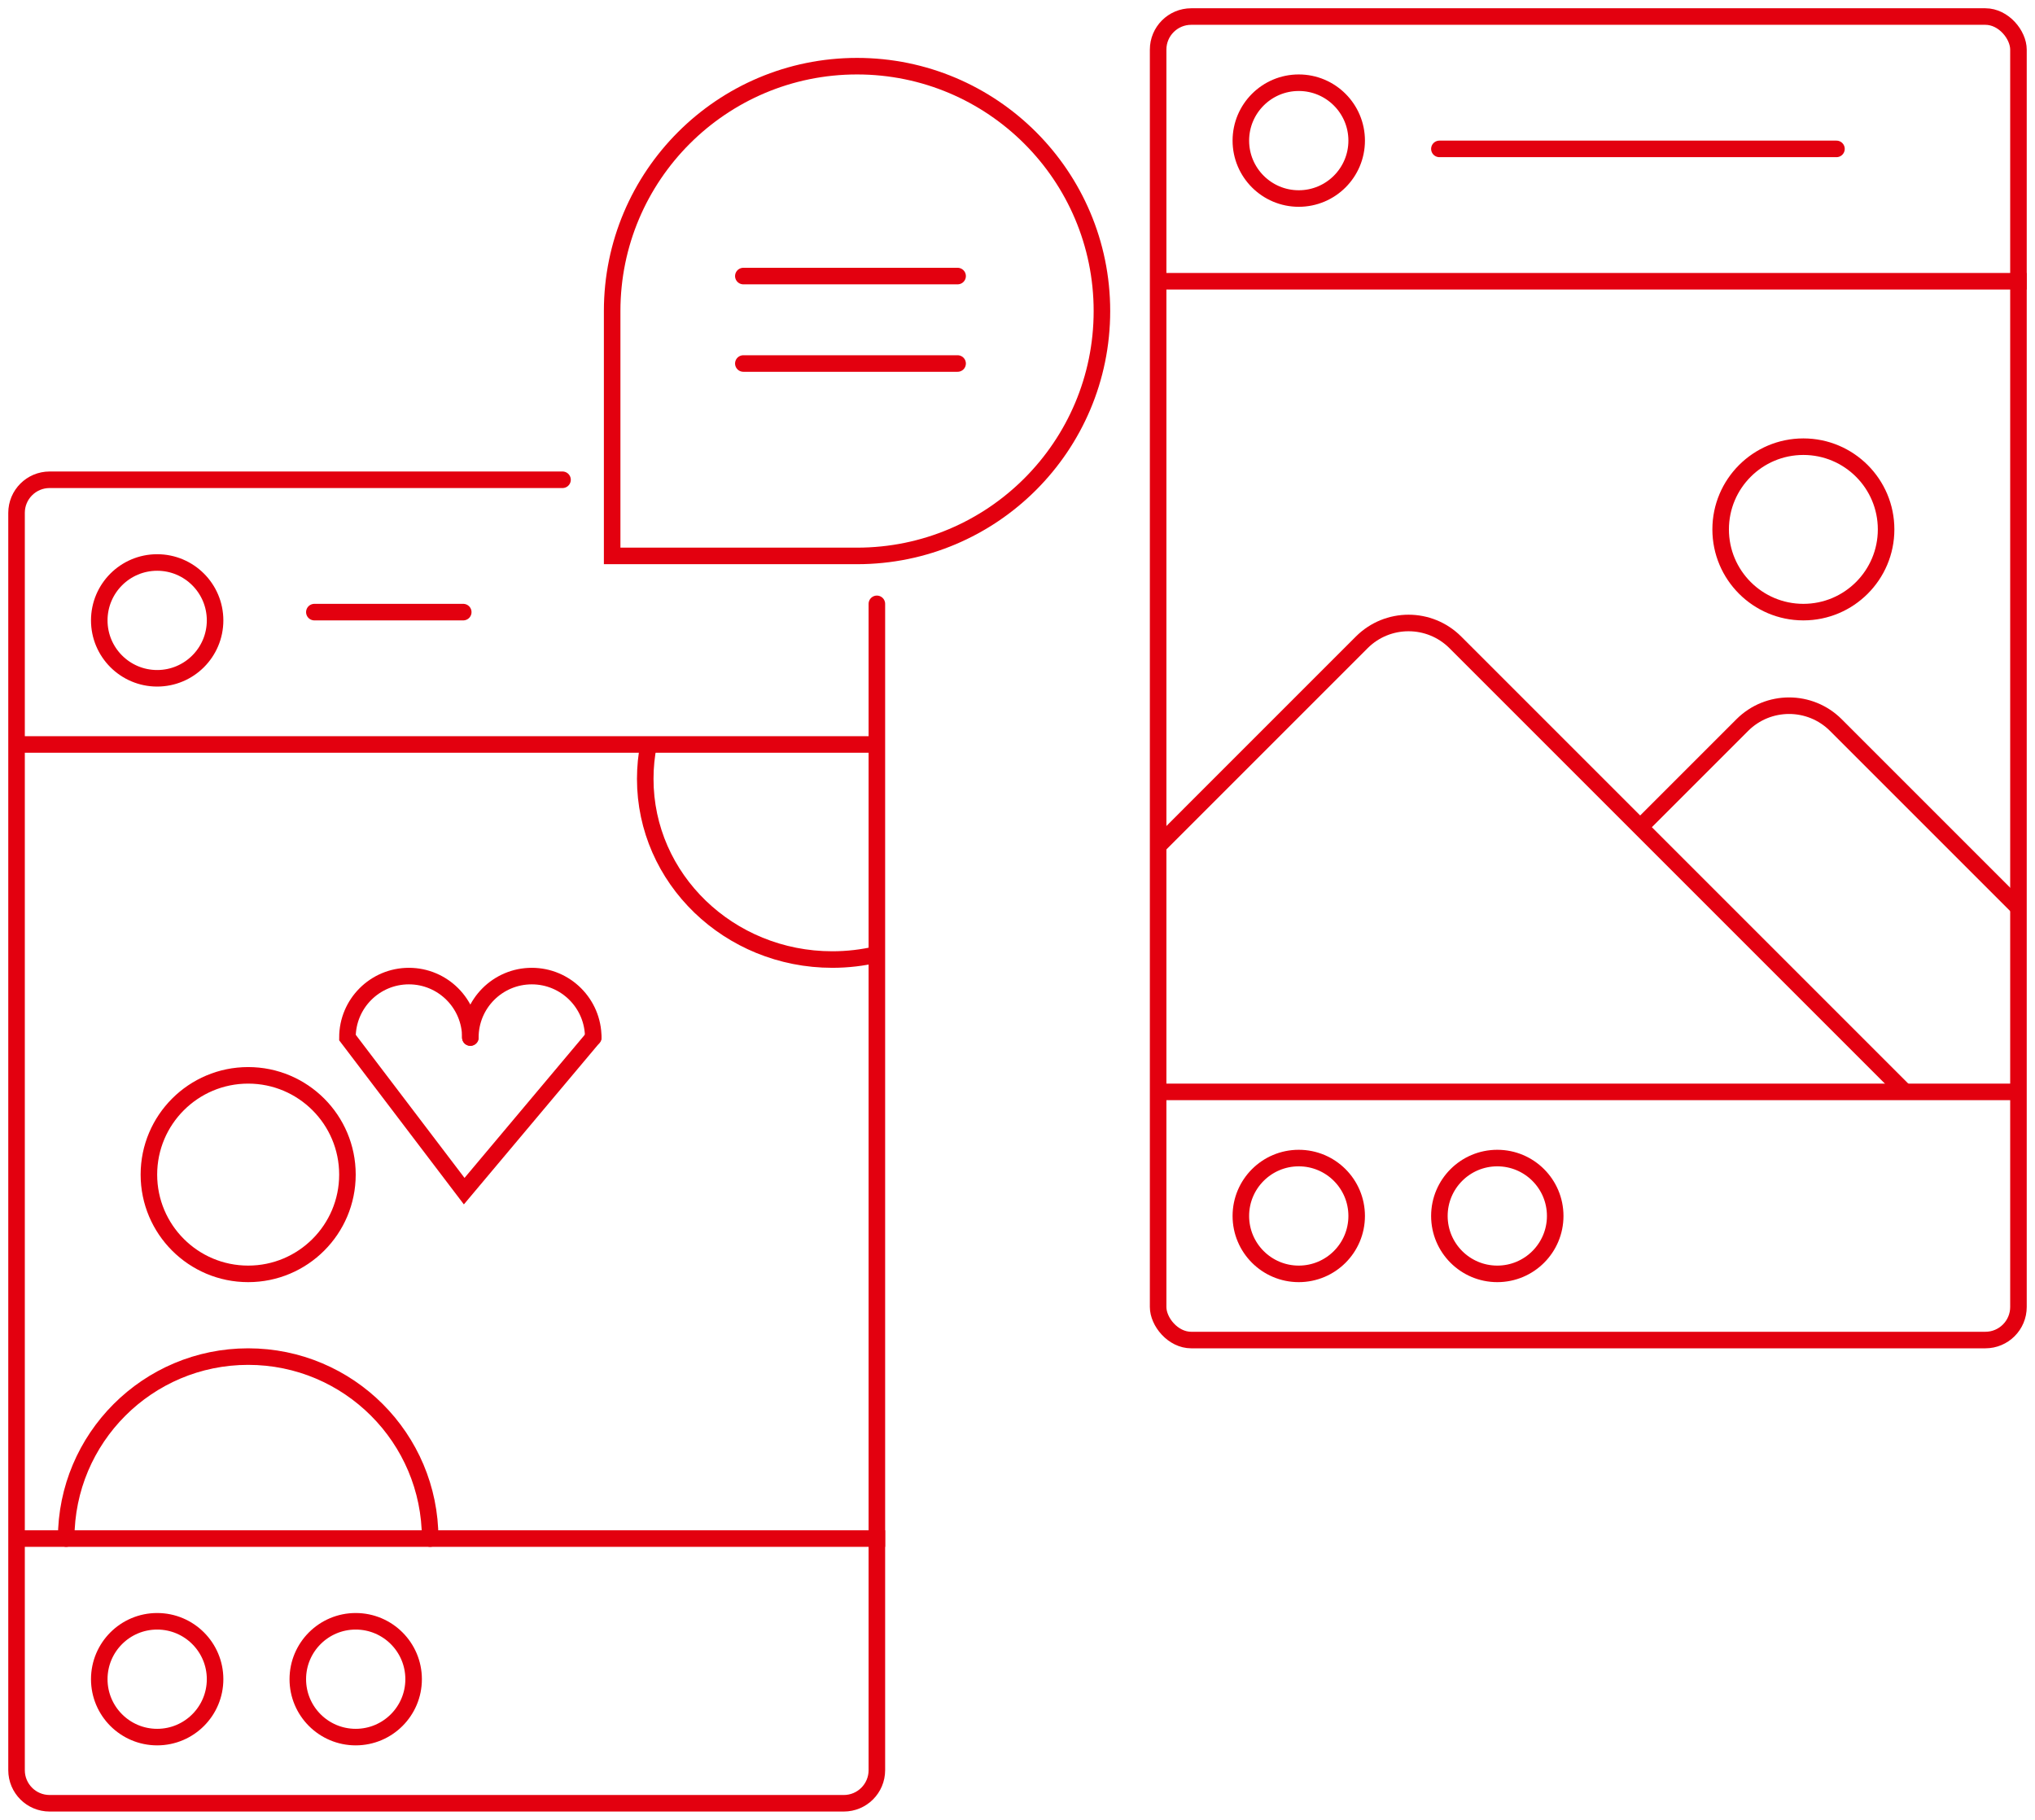
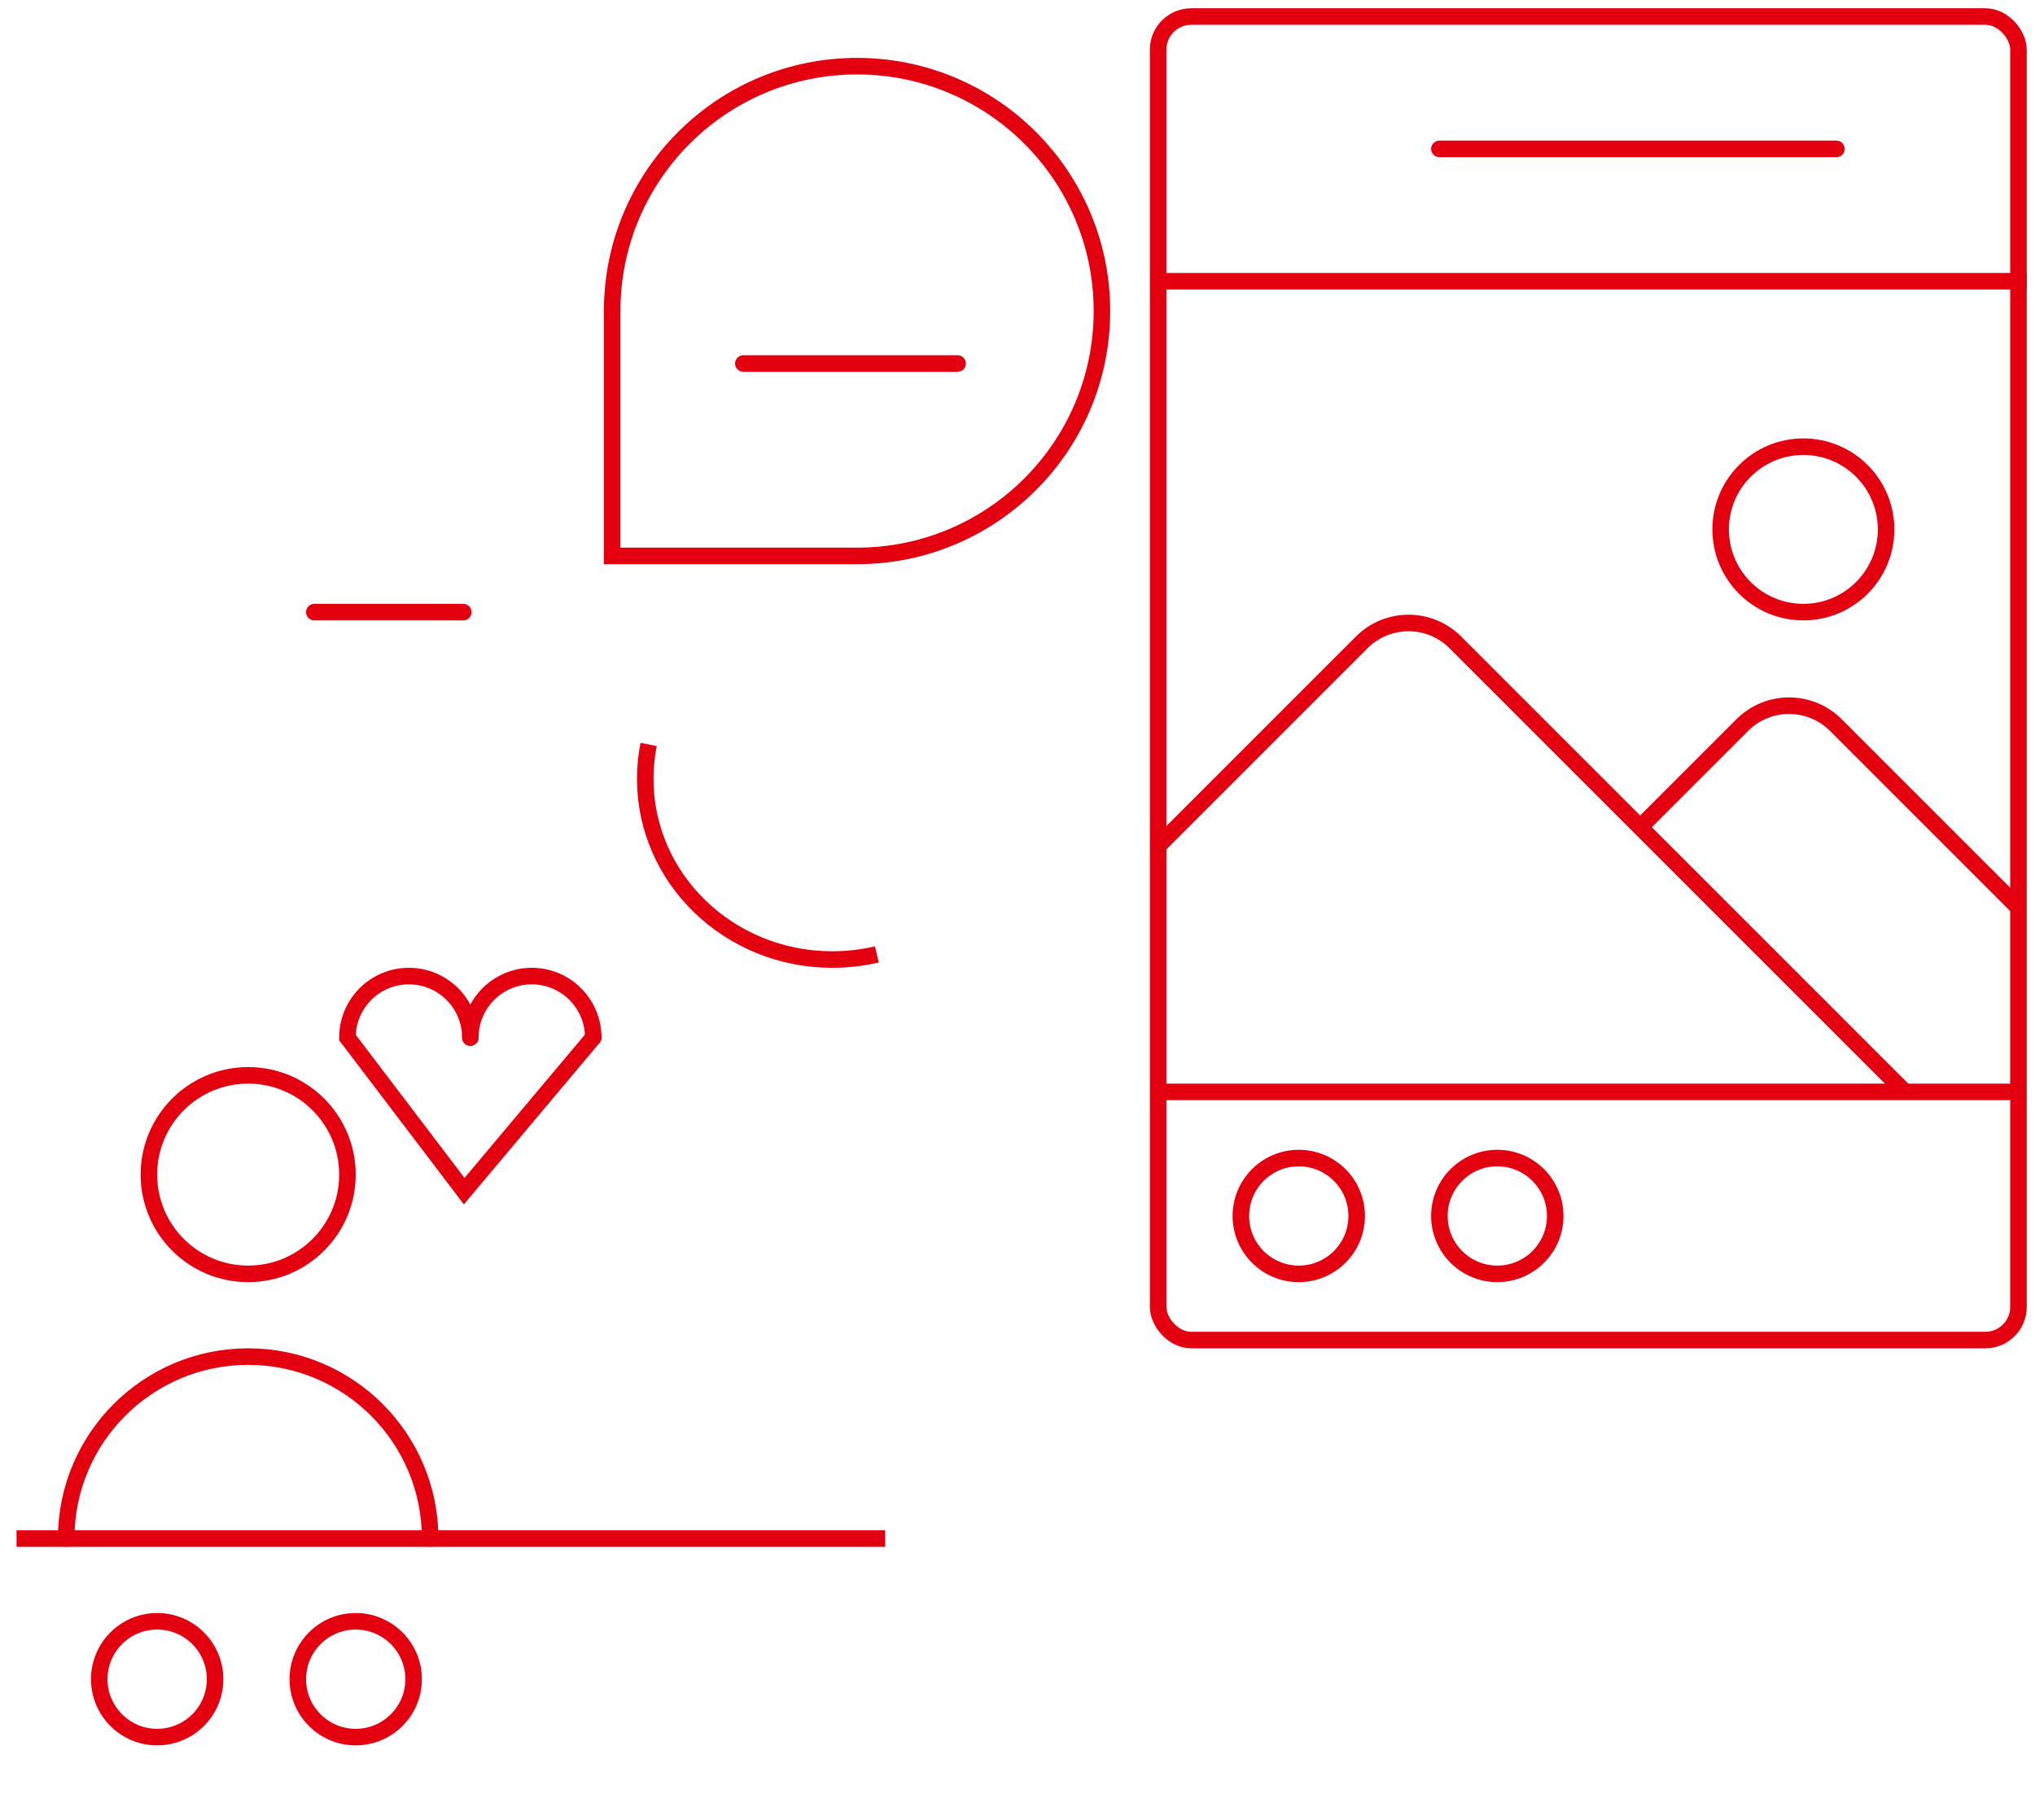
<svg xmlns="http://www.w3.org/2000/svg" width="123" height="110" viewBox="0 0 123 110" fill="none">
-   <path d="M53 36.5V107C53 108.105 52.105 109 51 109H3C1.895 109 1 108.105 1 107V31C1 29.895 1.895 29 3 29H34" stroke="#E3000F" stroke-linecap="round" />
  <rect x="70" y="1" width="52" height="80" rx="2" stroke="#E3000F" />
  <path d="M70 51.136L82.307 38.828C83.869 37.266 86.402 37.266 87.964 38.828L115.135 66" stroke="#E3000F" />
  <path d="M99.135 50L105.307 43.828C106.869 42.266 109.402 42.266 110.964 43.828L122 54.864" stroke="#E3000F" />
  <path d="M1 93H53.5" stroke="#E3000F" />
-   <path d="M1 45L53 45" stroke="#E3000F" />
  <path d="M70 17H122.5" stroke="#E3000F" />
  <path d="M70 66L122 66" stroke="#E3000F" />
  <circle cx="78.5" cy="73.5" r="3.5" stroke="#E3000F" />
  <circle cx="90.5" cy="73.5" r="3.5" stroke="#E3000F" />
  <path d="M87 9H111" stroke="#E3000F" stroke-linecap="round" />
  <circle cx="9.5" cy="101.5" r="3.5" stroke="#E3000F" />
  <circle cx="21.5" cy="101.5" r="3.5" stroke="#E3000F" />
-   <circle cx="9.5" cy="37.5" r="3.5" stroke="#E3000F" />
-   <circle cx="78.5" cy="8.5" r="3.5" stroke="#E3000F" />
  <path d="M19 37H28" stroke="#E3000F" stroke-linecap="round" />
  <circle cx="109" cy="32" r="5" stroke="#E3000F" />
  <path d="M39.205 45C39.07 45.673 39 46.369 39 47.08C39 53.111 44.063 58 50.308 58C51.236 58 52.137 57.892 53 57.689" stroke="#E3000F" />
  <path d="M28.429 62.714C28.429 60.663 26.766 59 24.714 59C22.663 59 21 60.663 21 62.714L28.057 72L35.857 62.714" stroke="#E3000F" stroke-linecap="round" />
  <path d="M35.857 62.714C35.857 60.663 34.194 59 32.143 59C30.091 59 28.429 60.663 28.429 62.714" stroke="#E3000F" stroke-linecap="round" />
  <circle cx="15" cy="71" r="6" stroke="#E3000F" stroke-linecap="round" />
  <path d="M26 93C26 86.925 21.075 82 15 82C8.925 82 4 86.925 4 93" stroke="#E3000F" stroke-linecap="round" />
-   <path d="M66.603 18.801C66.603 26.976 59.976 33.603 51.801 33.603C48.011 33.603 37 33.603 37 33.603C37 33.603 37 23.185 37 18.801C37 10.627 43.627 4 51.801 4C59.976 4 66.603 10.627 66.603 18.801Z" stroke="#E3000F" stroke-linecap="round" />
-   <path d="M44.929 16.687H57.88" stroke="#E3000F" stroke-linecap="round" />
+   <path d="M66.603 18.801C66.603 26.976 59.976 33.603 51.801 33.603C48.011 33.603 37 33.603 37 33.603C37 33.603 37 23.185 37 18.801C37 10.627 43.627 4 51.801 4C59.976 4 66.603 10.627 66.603 18.801" stroke="#E3000F" stroke-linecap="round" />
  <path d="M44.929 21.973H57.88" stroke="#E3000F" stroke-linecap="round" />
</svg>